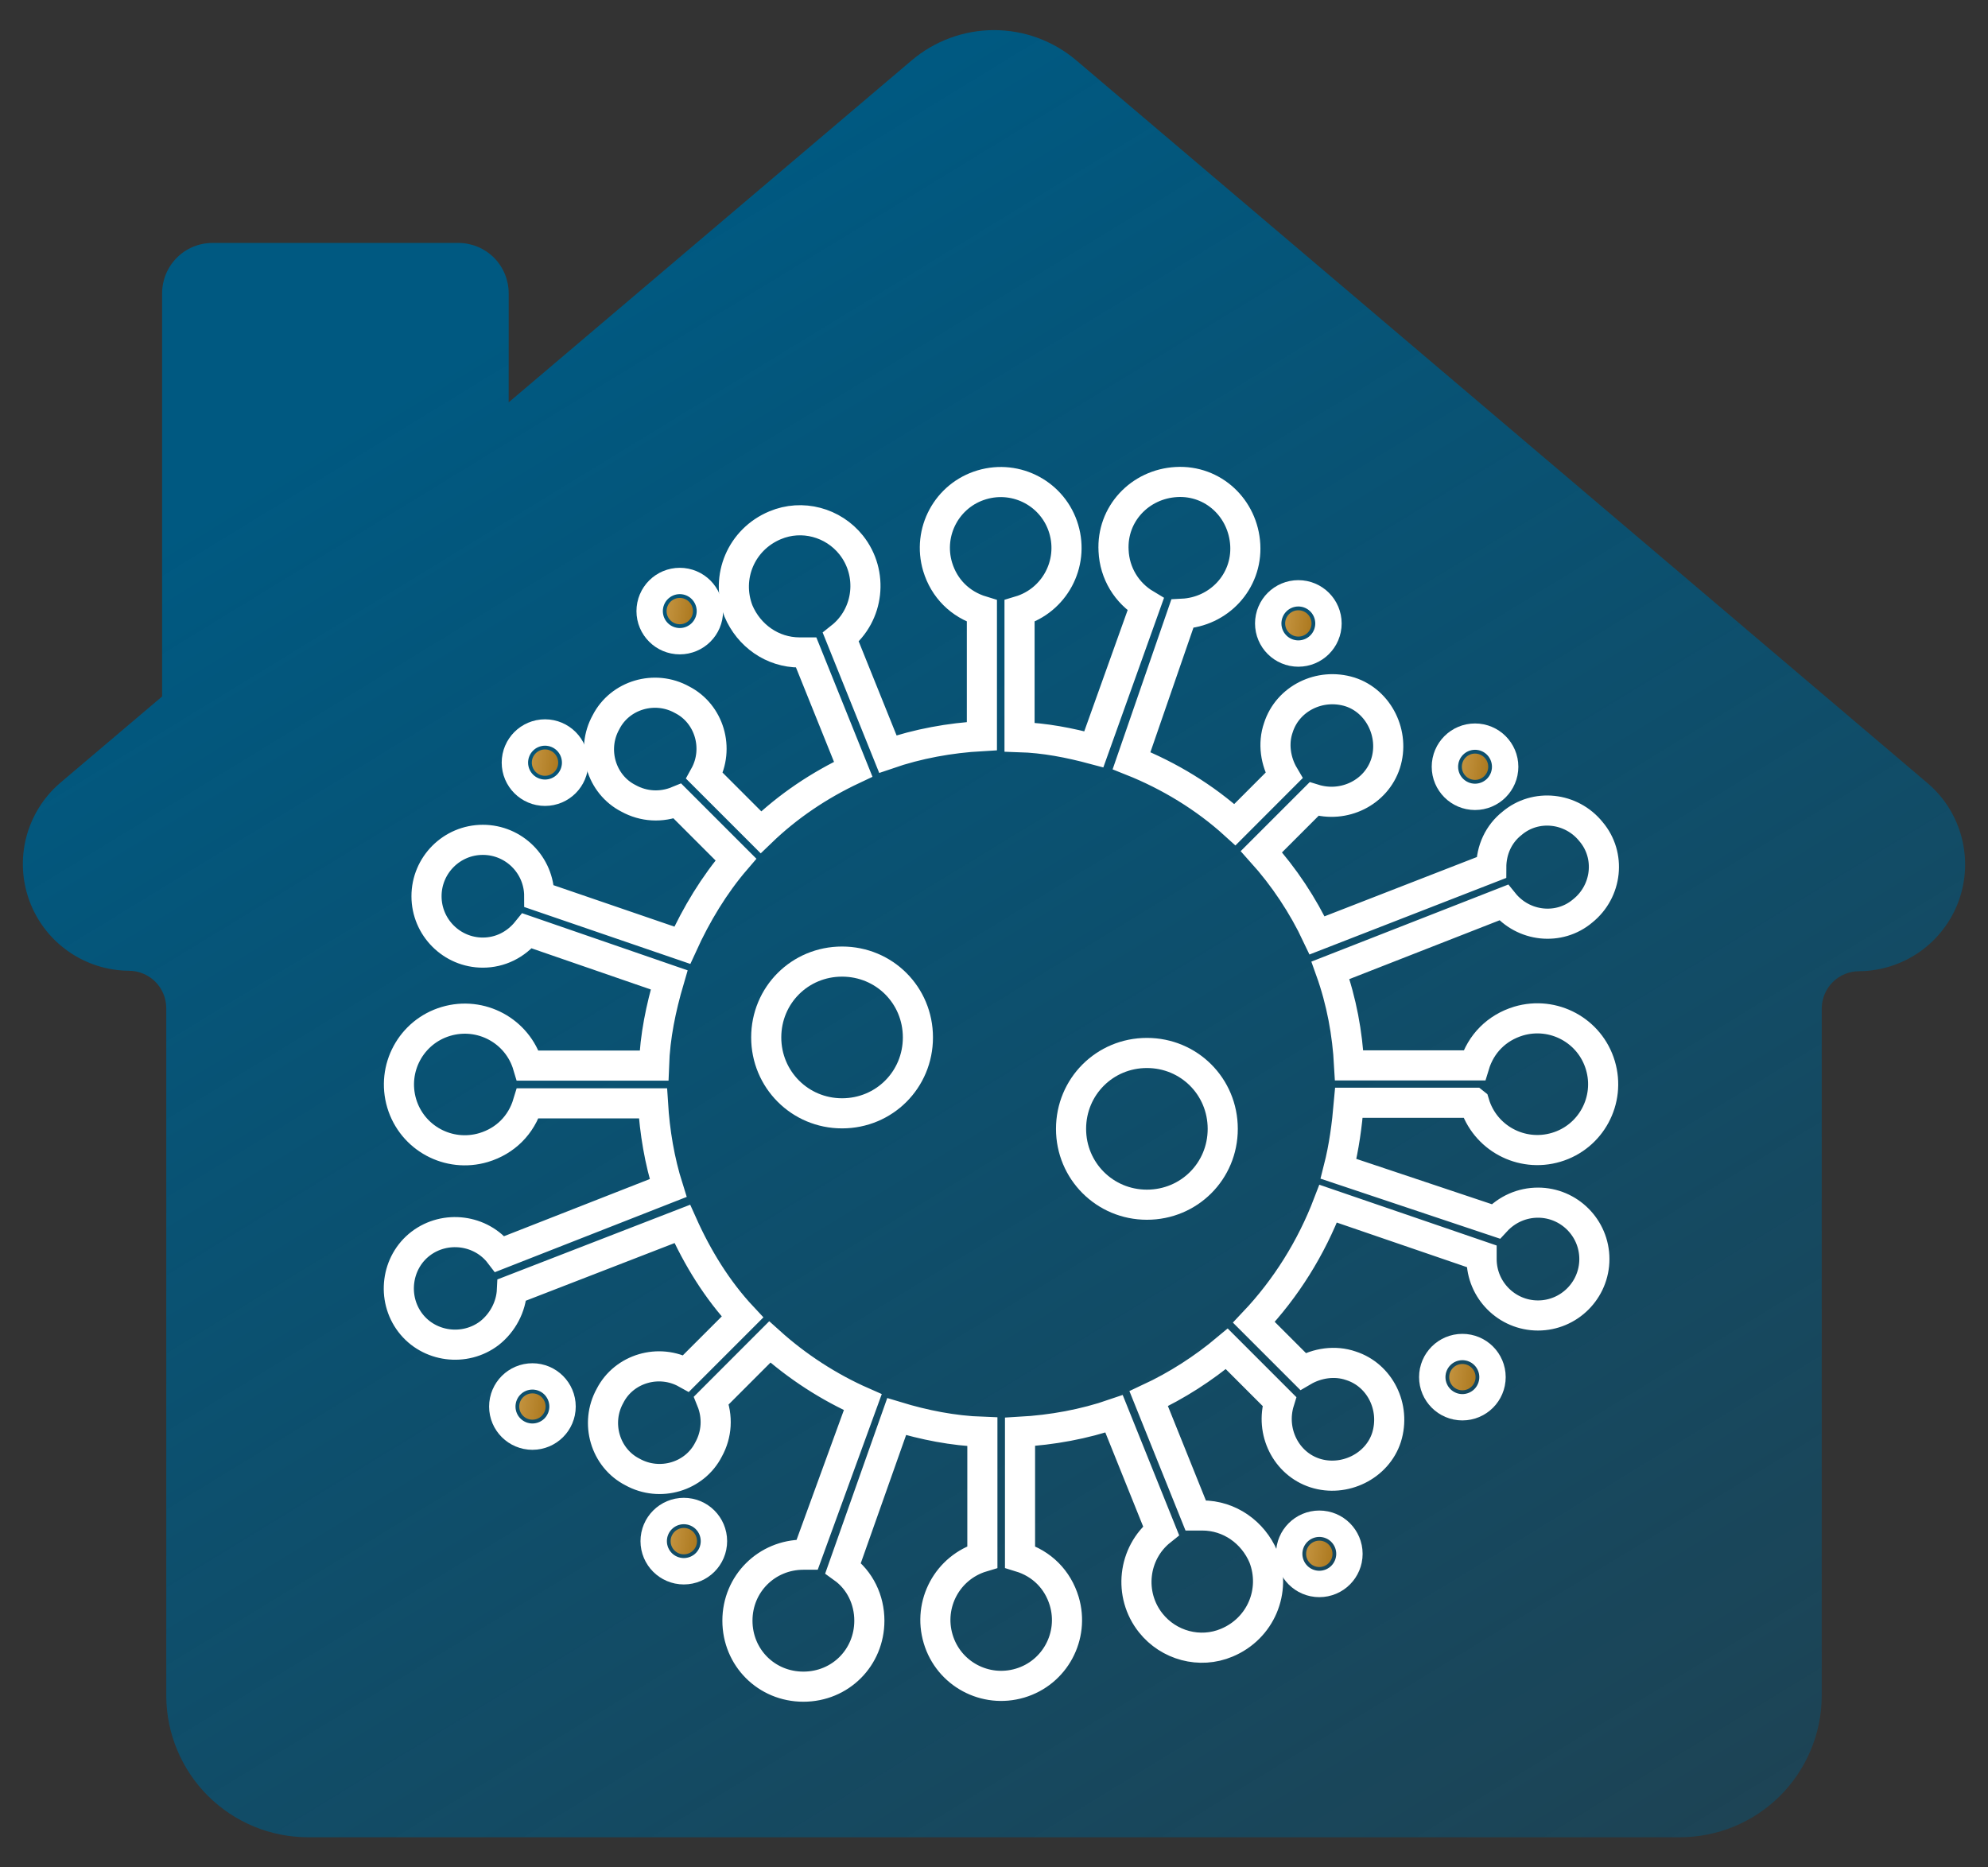
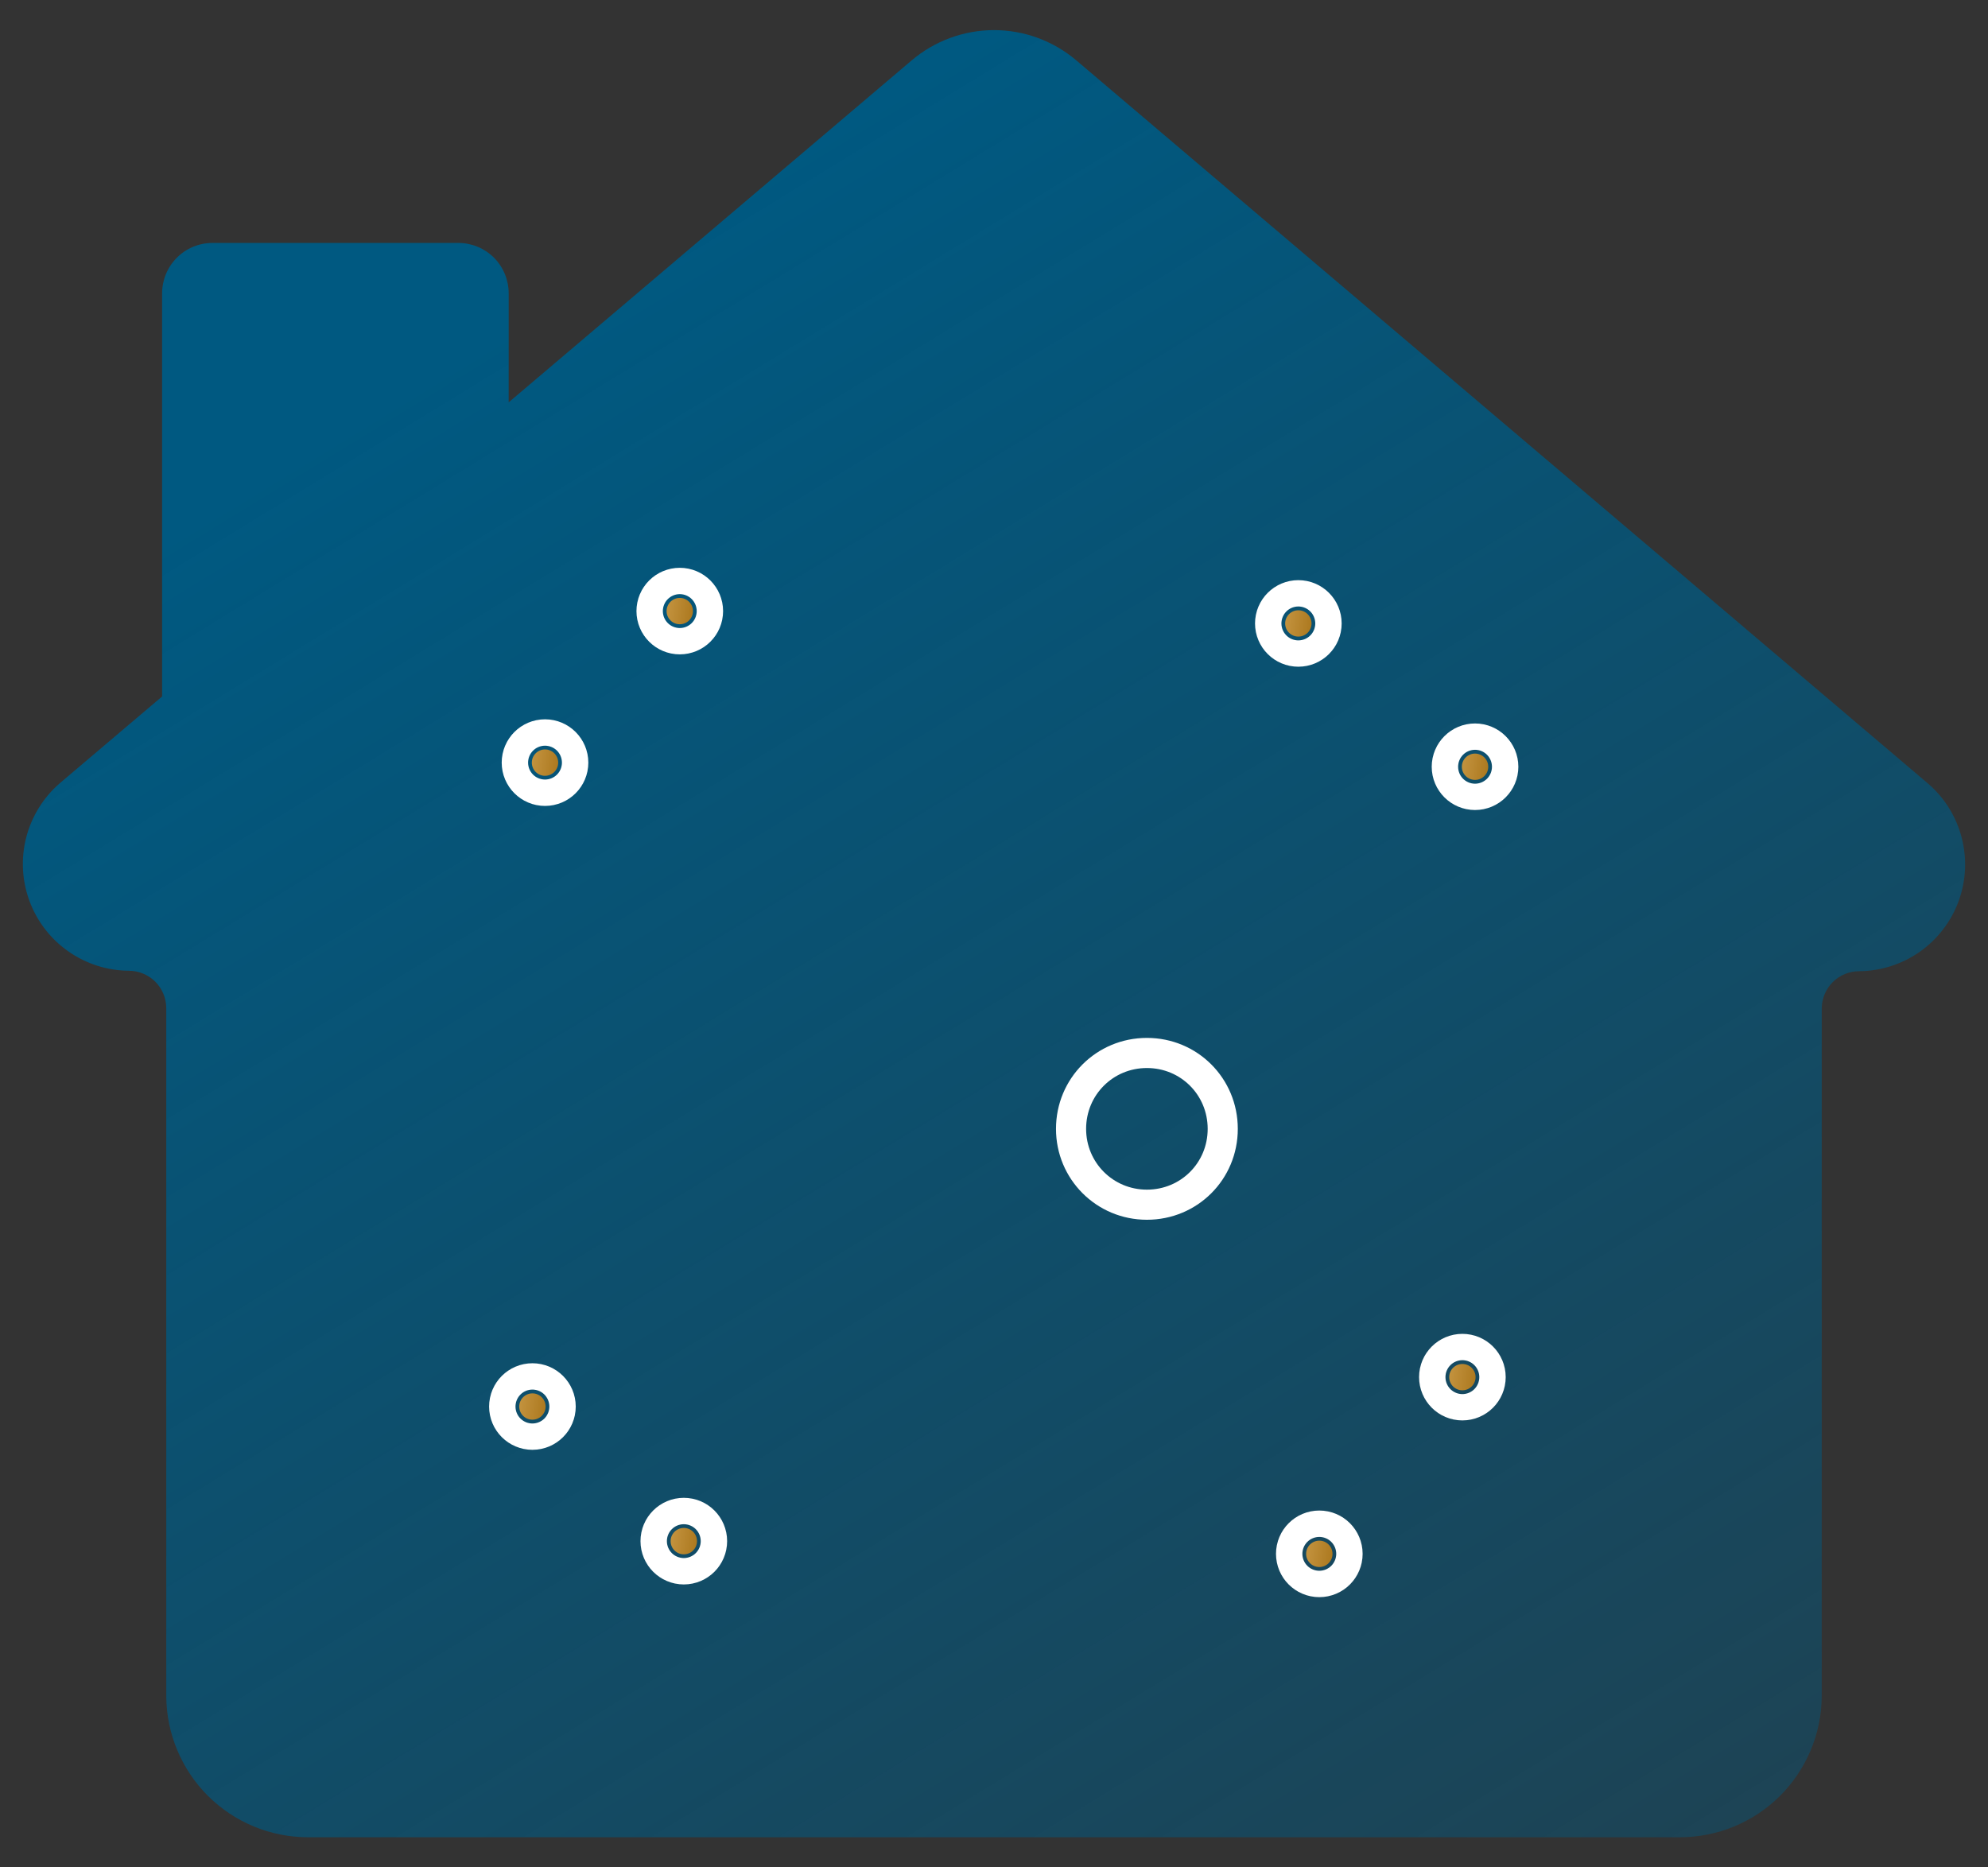
<svg xmlns="http://www.w3.org/2000/svg" width="33" height="31" viewBox="0 0 33 31" fill="none">
  <rect x="0" y="0" width="33" height="31" fill="#333333" stroke="none" />
  <path fill-rule="evenodd" clip-rule="evenodd" d="M29.545 29.816C29.104 30.254 28.507 30.5 27.885 30.5H5.115C4.493 30.5 3.896 30.254 3.455 29.816C3.014 29.377 2.764 28.782 2.76 28.16V16.737C2.76 16.572 2.694 16.414 2.578 16.297C2.461 16.181 2.303 16.115 2.138 16.115C1.778 16.112 1.427 16 1.132 15.792C0.837 15.585 0.612 15.292 0.488 14.954C0.364 14.615 0.346 14.247 0.436 13.898C0.527 13.549 0.722 13.236 0.995 13L2.691 11.562V4.87C2.691 4.648 2.779 4.435 2.936 4.278C3.092 4.121 3.305 4.033 3.527 4.033H7.608C7.83 4.033 8.043 4.121 8.2 4.278C8.356 4.435 8.444 4.648 8.444 4.87V6.679L15.134 1.002C15.516 0.678 16 0.5 16.5 0.5C17 0.5 17.484 0.678 17.866 1.002L32.005 13.008C32.278 13.243 32.473 13.556 32.563 13.905C32.654 14.255 32.636 14.623 32.512 14.961C32.388 15.3 32.163 15.592 31.868 15.8C31.573 16.007 31.222 16.12 30.862 16.123C30.697 16.123 30.539 16.188 30.422 16.305C30.306 16.421 30.24 16.579 30.24 16.744V28.16C30.236 28.782 29.986 29.377 29.545 29.816Z" fill="url(#paint0_linear_2585_12330)" />
  <path d="M21.333 10.35C21.333 10.229 21.431 10.131 21.552 10.131C21.673 10.131 21.771 10.229 21.771 10.35C21.771 10.47 21.673 10.568 21.552 10.568C21.431 10.568 21.333 10.47 21.333 10.35Z" fill="url(#paint1_linear_2585_12330)" stroke="white" />
  <path d="M24.266 12.729C24.266 12.608 24.364 12.51 24.485 12.51C24.606 12.51 24.704 12.608 24.704 12.729C24.704 12.849 24.606 12.947 24.485 12.947C24.364 12.947 24.266 12.849 24.266 12.729Z" fill="url(#paint2_linear_2585_12330)" stroke="white" />
  <path d="M8.619 23.35C8.619 23.229 8.717 23.131 8.838 23.131C8.959 23.131 9.057 23.229 9.057 23.35C9.057 23.47 8.959 23.568 8.838 23.568C8.717 23.568 8.619 23.47 8.619 23.35Z" fill="url(#paint3_linear_2585_12330)" stroke="white" />
  <path d="M11.132 25.584C11.132 25.463 11.23 25.365 11.351 25.365C11.472 25.365 11.57 25.463 11.57 25.584C11.57 25.705 11.472 25.803 11.351 25.803C11.23 25.803 11.132 25.705 11.132 25.584Z" fill="url(#paint4_linear_2585_12330)" stroke="white" />
  <path d="M24.056 22.861C24.056 22.741 24.154 22.643 24.275 22.643C24.396 22.643 24.494 22.741 24.494 22.861C24.494 22.982 24.396 23.08 24.275 23.08C24.154 23.08 24.056 22.982 24.056 22.861Z" fill="url(#paint5_linear_2585_12330)" stroke="white" />
  <path d="M21.681 25.795C21.681 25.674 21.779 25.576 21.9 25.576C22.021 25.576 22.119 25.674 22.119 25.795C22.119 25.916 22.021 26.014 21.9 26.014C21.779 26.014 21.681 25.916 21.681 25.795Z" fill="url(#paint6_linear_2585_12330)" stroke="white" />
  <path d="M11.065 10.145C11.065 10.024 11.163 9.926 11.284 9.926C11.405 9.926 11.503 10.024 11.503 10.145C11.503 10.265 11.405 10.363 11.284 10.363C11.163 10.363 11.065 10.265 11.065 10.145Z" fill="url(#paint7_linear_2585_12330)" stroke="white" />
  <path d="M8.828 12.66C8.828 12.54 8.926 12.441 9.047 12.441C9.168 12.441 9.266 12.54 9.266 12.66C9.266 12.781 9.168 12.879 9.047 12.879C8.926 12.879 8.828 12.781 8.828 12.66Z" fill="url(#paint8_linear_2585_12330)" stroke="white" />
-   <path d="M17.779 18.74C17.779 19.437 18.338 19.999 19.038 19.999C19.739 19.999 20.297 19.441 20.297 18.74C20.297 18.039 19.739 17.48 19.038 17.48C18.338 17.48 17.779 18.039 17.779 18.74Z" stroke="white" stroke-width="0.5" stroke-miterlimit="10" />
-   <path d="M12.719 17.222C12.719 17.919 13.277 18.482 13.978 18.482C14.679 18.482 15.237 17.923 15.237 17.222C15.237 16.521 14.679 15.963 13.978 15.963C13.277 15.963 12.719 16.521 12.719 17.222Z" stroke="white" stroke-width="0.5" stroke-miterlimit="10" />
-   <path d="M24.473 18.311C24.645 18.891 25.253 19.218 25.832 19.046C26.411 18.874 26.738 18.265 26.566 17.686C26.394 17.107 25.786 16.779 25.207 16.951C24.846 17.061 24.582 17.325 24.473 17.686H22.395C22.366 17.153 22.27 16.624 22.085 16.108L24.959 14.983C25.287 15.39 25.882 15.453 26.273 15.121C26.68 14.794 26.743 14.198 26.411 13.807C26.084 13.4 25.488 13.337 25.098 13.669C24.88 13.841 24.754 14.105 24.754 14.403L21.863 15.528C21.628 15.029 21.317 14.559 20.939 14.139L21.812 13.266C22.311 13.421 22.844 13.157 23 12.674C23.155 12.191 22.891 11.641 22.408 11.486C21.909 11.331 21.376 11.595 21.221 12.078C21.128 12.342 21.174 12.64 21.313 12.875L20.499 13.69C20 13.236 19.404 12.875 18.783 12.628L19.626 10.189C20.234 10.159 20.704 9.656 20.671 9.047C20.637 8.438 20.138 7.968 19.529 8.002C18.921 8.035 18.451 8.535 18.485 9.143C18.502 9.517 18.703 9.845 19.018 10.033L18.157 12.439C17.75 12.33 17.343 12.25 16.924 12.237V10.143C17.503 9.97 17.83 9.362 17.658 8.782C17.486 8.203 16.878 7.876 16.299 8.048C15.719 8.22 15.392 8.829 15.564 9.408C15.673 9.769 15.938 10.033 16.299 10.143V12.22C15.766 12.25 15.237 12.346 14.738 12.518L13.957 10.579C14.427 10.206 14.503 9.517 14.129 9.047C13.831 8.673 13.315 8.531 12.866 8.72C12.304 8.955 12.04 9.58 12.258 10.143C12.43 10.55 12.82 10.831 13.273 10.831H13.382L14.163 12.77C13.6 13.035 13.084 13.379 12.631 13.816L11.695 12.88C11.947 12.426 11.775 11.847 11.322 11.616C10.869 11.364 10.29 11.536 10.059 11.99C9.807 12.443 9.979 13.022 10.432 13.253C10.684 13.392 10.978 13.409 11.246 13.299L12.216 14.269C11.855 14.689 11.561 15.176 11.326 15.692L8.951 14.878C8.951 14.361 8.532 13.942 8.015 13.942C7.499 13.942 7.08 14.361 7.08 14.878C7.08 15.394 7.499 15.814 8.015 15.814C8.297 15.814 8.561 15.688 8.75 15.453L11.108 16.267C10.97 16.737 10.873 17.203 10.856 17.69H8.762C8.59 17.111 7.982 16.784 7.403 16.956C6.824 17.128 6.496 17.736 6.668 18.316C6.841 18.895 7.449 19.222 8.028 19.05C8.389 18.941 8.653 18.677 8.762 18.316H10.839C10.869 18.798 10.948 19.269 11.091 19.722L8.297 20.818C7.986 20.41 7.39 20.335 6.983 20.645C6.576 20.956 6.501 21.552 6.811 21.959C7.122 22.367 7.718 22.442 8.125 22.131C8.343 21.959 8.485 21.695 8.498 21.414L11.326 20.318C11.578 20.881 11.905 21.414 12.325 21.863L11.389 22.799C10.936 22.547 10.357 22.719 10.126 23.172C9.874 23.626 10.046 24.205 10.499 24.436C10.953 24.688 11.532 24.516 11.762 24.062C11.901 23.811 11.918 23.517 11.809 23.248L12.778 22.278C13.231 22.686 13.76 23.03 14.322 23.277L13.399 25.809H13.336C12.728 25.809 12.241 26.291 12.241 26.904C12.241 27.517 12.723 28 13.336 28C13.949 28 14.431 27.517 14.431 26.904C14.431 26.56 14.276 26.233 13.995 26.031L14.884 23.517C15.338 23.655 15.82 23.752 16.307 23.769V25.846C15.728 26.019 15.4 26.627 15.573 27.207C15.745 27.786 16.353 28.113 16.932 27.941C17.511 27.769 17.838 27.16 17.666 26.581C17.557 26.22 17.293 25.956 16.932 25.846V23.769C17.465 23.739 17.994 23.643 18.493 23.471L19.273 25.41C18.804 25.784 18.728 26.472 19.102 26.942C19.399 27.316 19.916 27.459 20.364 27.27C20.927 27.035 21.191 26.409 20.973 25.846C20.801 25.439 20.411 25.158 19.957 25.158H19.848L19.068 23.219C19.538 23 19.974 22.719 20.364 22.392L21.237 23.265C21.082 23.764 21.346 24.297 21.829 24.453C22.311 24.608 22.861 24.344 23.016 23.861C23.172 23.361 22.907 22.828 22.425 22.673C22.16 22.581 21.863 22.627 21.628 22.765L20.814 21.951C21.346 21.389 21.766 20.717 22.047 19.982L24.594 20.855V20.901C24.594 21.418 25.014 21.838 25.53 21.838C26.046 21.838 26.466 21.418 26.466 20.901C26.466 20.385 26.046 19.965 25.53 19.965C25.265 19.965 25.014 20.075 24.829 20.276L22.219 19.403C22.311 19.042 22.358 18.685 22.391 18.307H24.468L24.473 18.311Z" stroke="white" stroke-width="0.5" stroke-miterlimit="10" />
+   <path d="M17.779 18.74C17.779 19.437 18.338 19.999 19.038 19.999C19.739 19.999 20.297 19.441 20.297 18.74C20.297 18.039 19.739 17.48 19.038 17.48C18.338 17.48 17.779 18.039 17.779 18.74" stroke="white" stroke-width="0.5" stroke-miterlimit="10" />
  <defs>
    <linearGradient id="paint0_linear_2585_12330" x1="9.447" y1="4.786" x2="27.961" y2="35.063" gradientUnits="userSpaceOnUse">
      <stop stop-color="#005981" />
      <stop offset="1" stop-color="#005981" stop-opacity="0.37" />
    </linearGradient>
    <linearGradient id="paint1_linear_2585_12330" x1="21.086" y1="9.616" x2="21.959" y2="9.728" gradientUnits="userSpaceOnUse">
      <stop stop-color="#D4A656" />
      <stop offset="1" stop-color="#A77318" />
    </linearGradient>
    <linearGradient id="paint2_linear_2585_12330" x1="24.02" y1="11.995" x2="24.893" y2="12.107" gradientUnits="userSpaceOnUse">
      <stop stop-color="#D4A656" />
      <stop offset="1" stop-color="#A77318" />
    </linearGradient>
    <linearGradient id="paint3_linear_2585_12330" x1="8.372" y1="22.616" x2="9.245" y2="22.728" gradientUnits="userSpaceOnUse">
      <stop stop-color="#D4A656" />
      <stop offset="1" stop-color="#A77318" />
    </linearGradient>
    <linearGradient id="paint4_linear_2585_12330" x1="10.886" y1="24.851" x2="11.758" y2="24.962" gradientUnits="userSpaceOnUse">
      <stop stop-color="#D4A656" />
      <stop offset="1" stop-color="#A77318" />
    </linearGradient>
    <linearGradient id="paint5_linear_2585_12330" x1="23.809" y1="22.128" x2="24.683" y2="22.239" gradientUnits="userSpaceOnUse">
      <stop stop-color="#D4A656" />
      <stop offset="1" stop-color="#A77318" />
    </linearGradient>
    <linearGradient id="paint6_linear_2585_12330" x1="21.434" y1="25.061" x2="22.308" y2="25.173" gradientUnits="userSpaceOnUse">
      <stop stop-color="#D4A656" />
      <stop offset="1" stop-color="#A77318" />
    </linearGradient>
    <linearGradient id="paint7_linear_2585_12330" x1="10.818" y1="9.411" x2="11.691" y2="9.523" gradientUnits="userSpaceOnUse">
      <stop stop-color="#D4A656" />
      <stop offset="1" stop-color="#A77318" />
    </linearGradient>
    <linearGradient id="paint8_linear_2585_12330" x1="8.582" y1="11.927" x2="9.455" y2="12.038" gradientUnits="userSpaceOnUse">
      <stop stop-color="#D4A656" />
      <stop offset="1" stop-color="#A77318" />
    </linearGradient>
  </defs>
</svg>